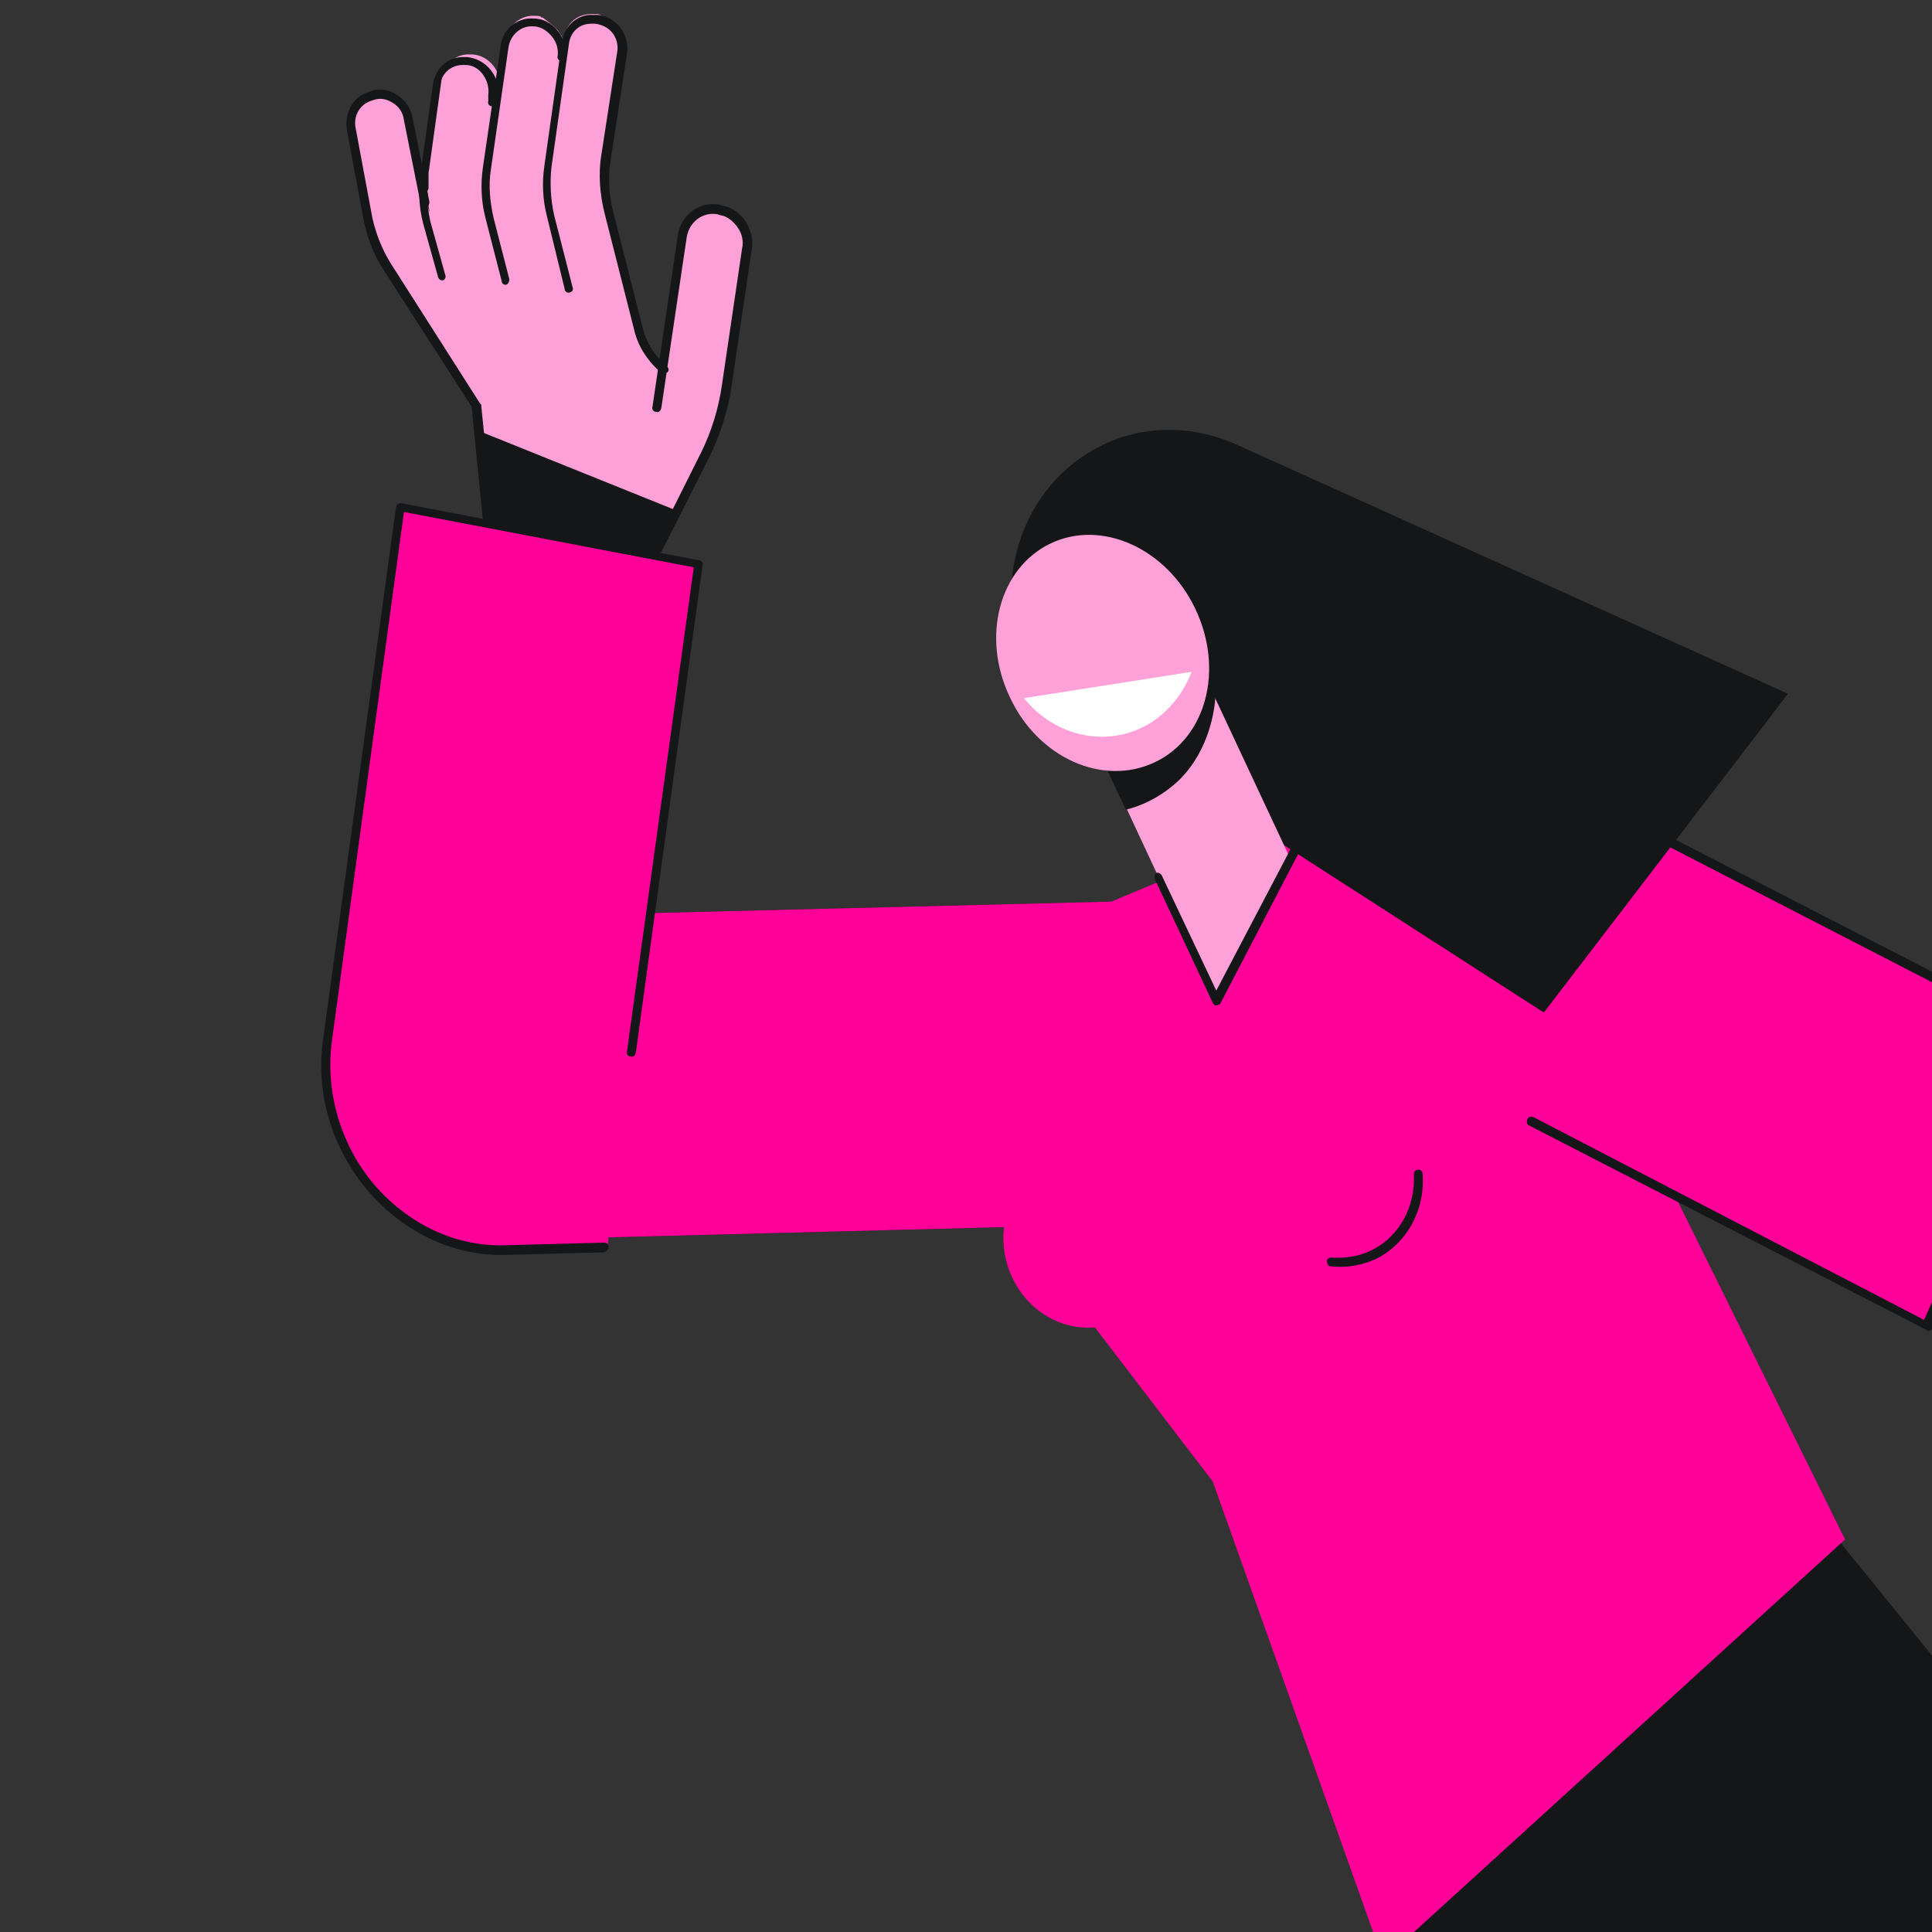
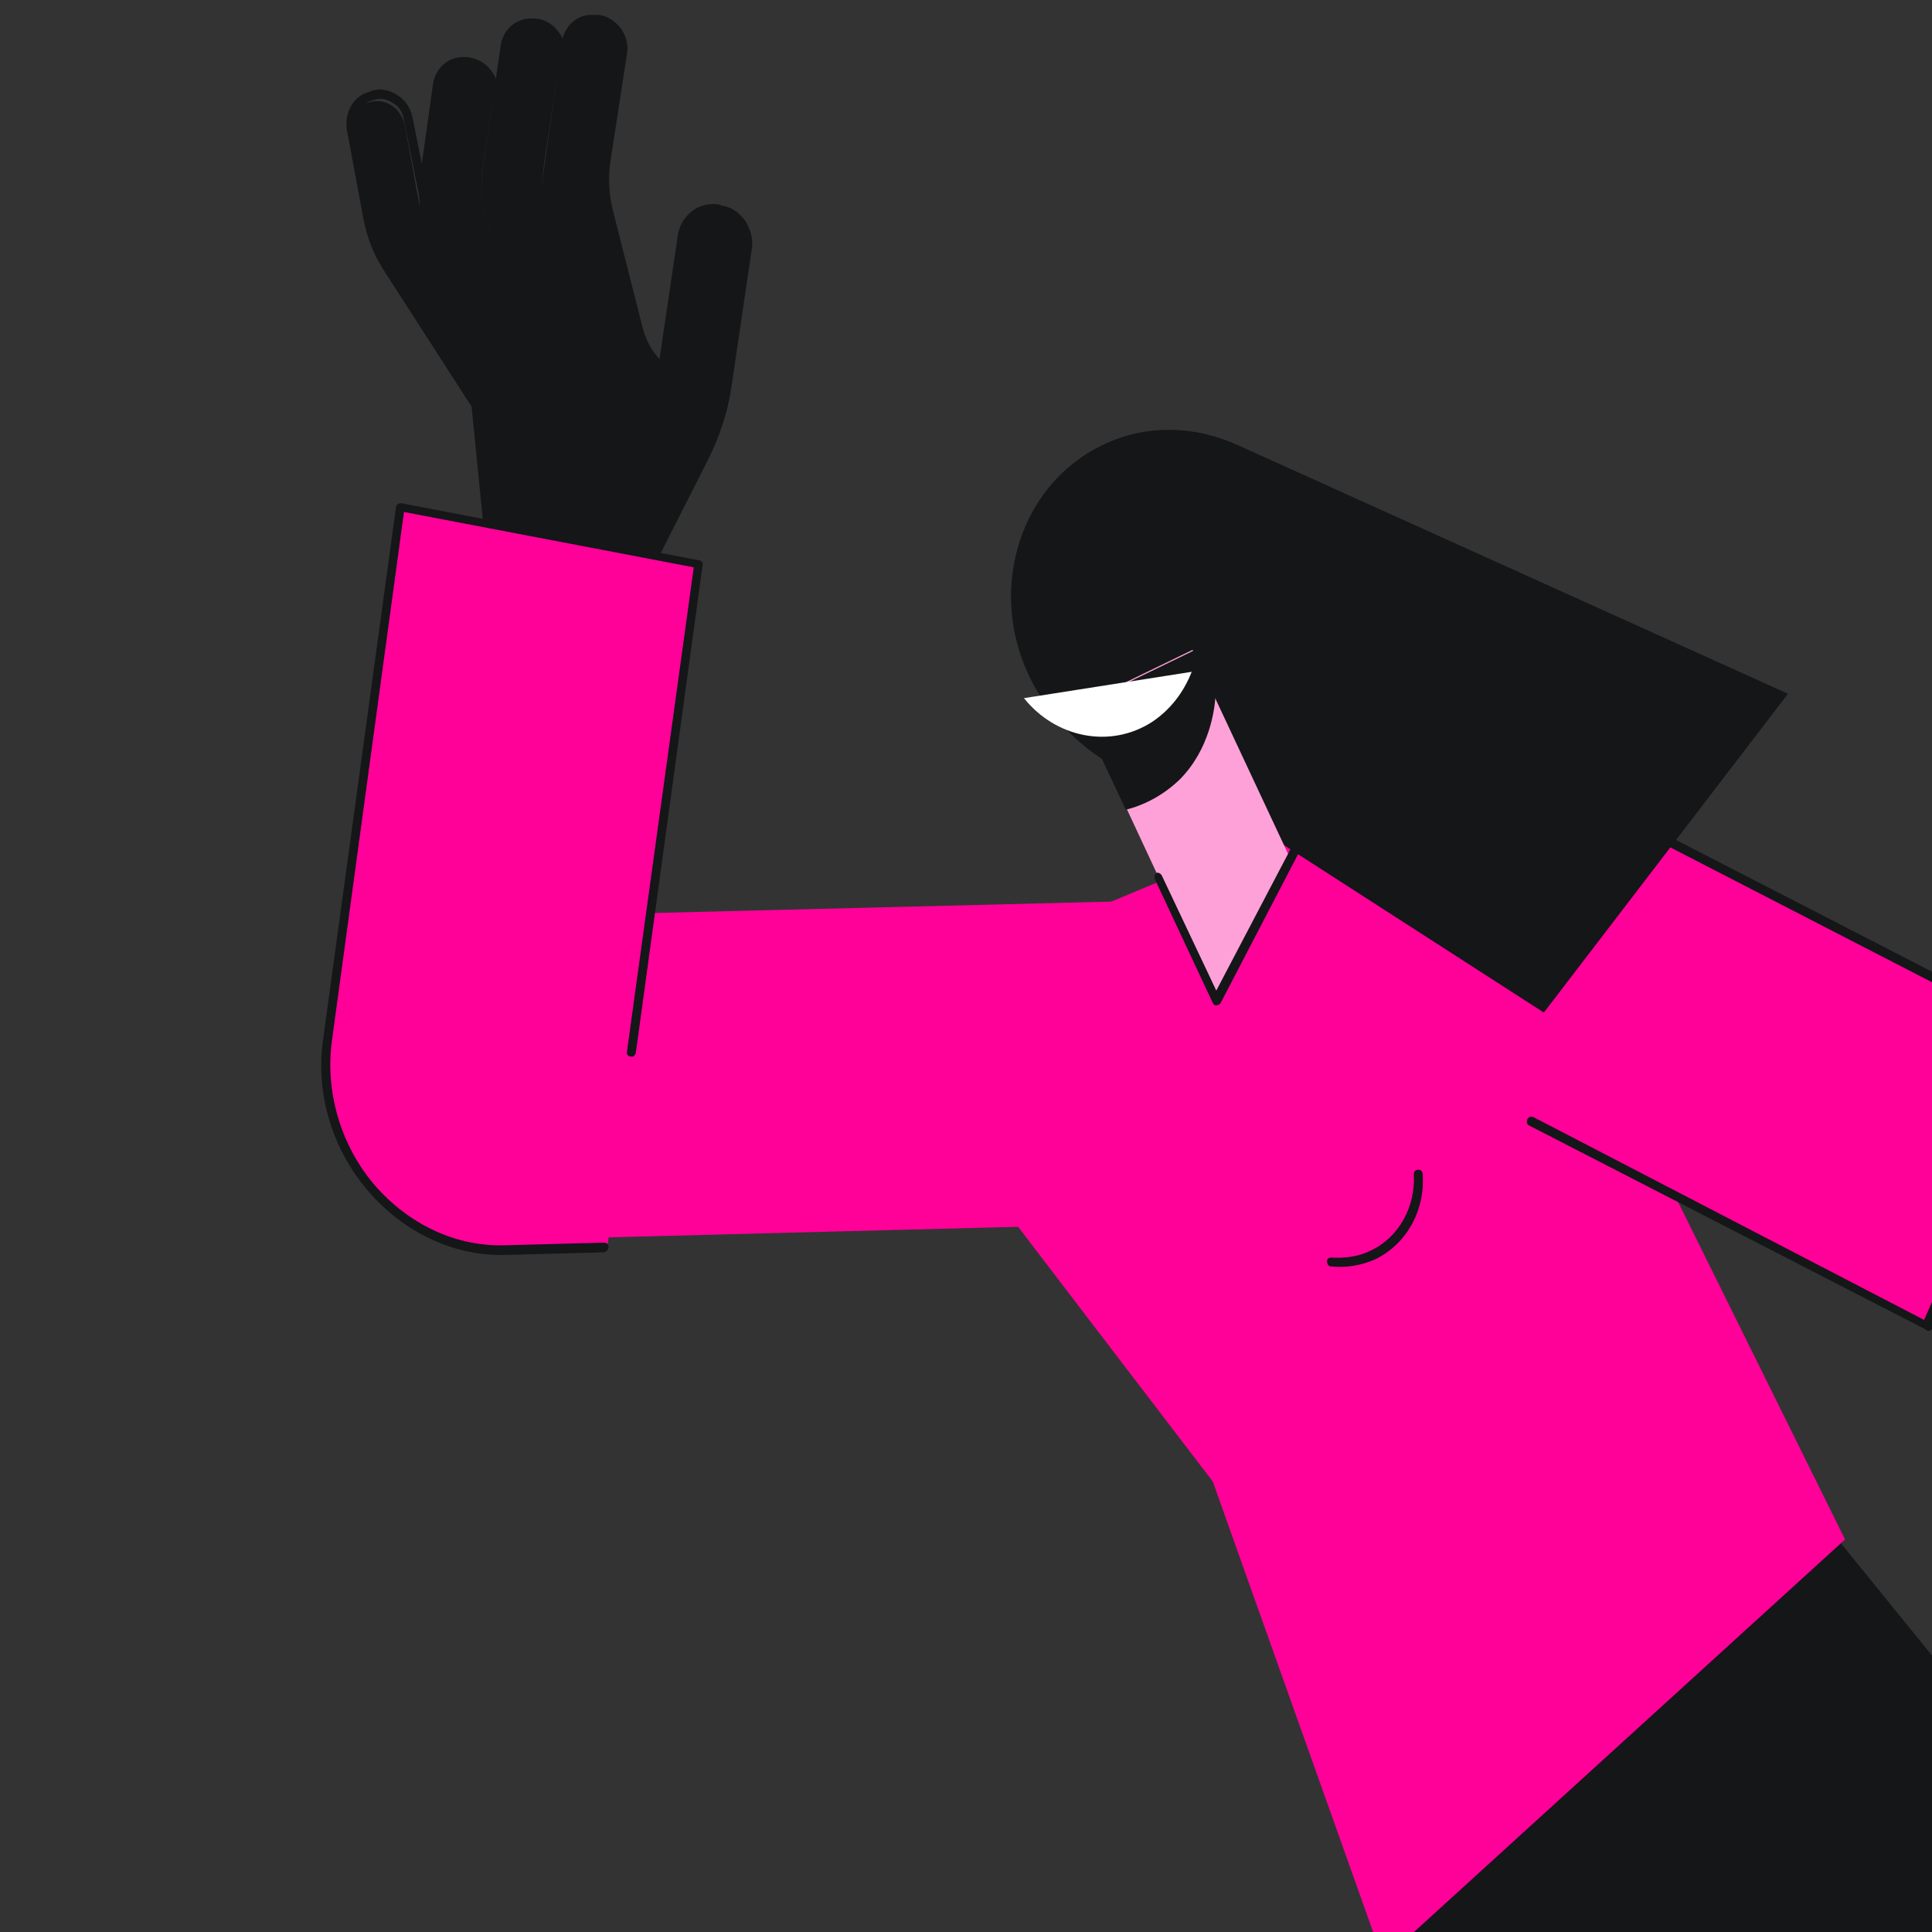
<svg xmlns="http://www.w3.org/2000/svg" xmlns:xlink="http://www.w3.org/1999/xlink" version="1.1" id="Livello_1" x="0px" y="0px" viewBox="0 0 220 220" style="enable-background:new 0 0 220 220;" xml:space="preserve">
  <rect x="0" y="0" width="220" height="220" fill="#333333" stroke="none" />
  <style type="text/css">
	.st0{clip-path:url(#SVGID_00000106866078264012458770000000578381825184869261_);}
	.st1{fill:#141618;}
	.st2{fill:#FF0099;}
	.st3{fill:#FFA1D9;}
	.st4{fill:#FFFFFF;}
</style>
  <g>
    <defs>
      <rect id="SVGID_1_" width="220" height="220" />
    </defs>
    <clipPath id="SVGID_00000034797591075954405400000015997708905938896560_">
      <use xlink:href="#SVGID_1_" style="overflow:visible;" />
    </clipPath>
    <g style="clip-path:url(#SVGID_00000034797591075954405400000015997708905938896560_);">
-       <path class="st1" d="M54.3,130l-1.4-25.5l76.3-1.9l2,36.7l-65.7,1.7C59.7,141.2,54.6,136.3,54.3,130z" />
      <path class="st2" d="M54.3,130l-1.4-25.5l76.3-1.9l2,36.7l-65.7,1.7C59.7,141.2,54.6,136.3,54.3,130z" />
      <path class="st1" d="M64.4,4.6l-2,14.1c-0.3,1.9-0.2,3.9,0.3,5.7L67.4,43l6.4-1.5l-4.3-17.1c-0.6-2.3-0.7-4.6-0.3-6.8l1.7-11.7    c0.3-1.9-1.1-3.7-2.9-3.8l-0.5,0C65.9,1.9,64.6,3,64.4,4.6z" />
      <path class="st1" d="M57.4,5.1l-2,13.9c-0.3,1.9-0.2,3.9,0.3,5.7l3.2,13.4l7.8,3.7l-4.4-17.6c-0.5-1.9-0.6-4-0.3-5.9l1.8-11.9    c0.3-2.1-1.2-4-3.2-4.1C59,2.2,57.6,3.4,57.4,5.1z" />
      <path class="st1" d="M52.8,6.9c-1.6-0.1-2.9,1.1-3.1,2.7l-1.4,10c-0.3,1.9-0.2,3.9,0.3,5.7l4.7,18.6l6.4-1.5l-4.4-17.6    c-0.5-1.9-0.6-4-0.3-5.9l1.2-8c0.3-2-1.2-3.8-3.1-3.9L52.8,6.9z" />
      <path class="st1" d="M41.8,11.7c-1.5,0.5-2.4,2-2,3.7l1.9,10.1c0.4,1.9,1.1,3.7,2.1,5.4L54.2,47l5.5-3.8L49.8,28    c-1.1-1.7-1.8-3.5-2.2-5.5l-1.5-8.2c-0.4-2-2.3-3.3-4.2-2.6L41.8,11.7z" />
      <path class="st1" d="M75.5,41.7l-1.3-1.2C73.5,39.9,73,39,72.7,38L70.4,29l-17.6-2.8l3.3,36.9l16.4,4.1l8-15.8    c1.2-2.4,2.1-5.1,2.4-7.8L85.2,28c0.3-2-1-4-3-4.4l-0.3-0.1c-2-0.4-3.8,0.9-4.1,3L75.5,41.7z" />
-       <path class="st3" d="M56.1,63.4l16.3,4.1l1.9-3.9l2.6-5.2l3.3-6.6c1.2-2.4,2-5,2.4-7.8L85,28.4c0-0.3,0.1-0.6,0.1-0.9    c0-0.3-0.1-0.6-0.1-0.9c-0.1-0.4-0.3-0.8-0.6-1.1c-0.1-0.1-0.1-0.2-0.2-0.3c-0.1-0.1-0.2-0.2-0.4-0.4c-0.1-0.1-0.2-0.2-0.3-0.3    c-0.1-0.1-0.2-0.2-0.4-0.3c-0.1-0.1-0.3-0.1-0.4-0.2c-0.2-0.1-0.4-0.2-0.6-0.2l-0.3-0.1c-1.9-0.4-3.8,0.9-4.1,3L75.5,42l-0.8-0.7    l-0.5-0.4c-0.5-0.5-0.9-1-1.2-1.6c0-0.1-0.1-0.1-0.1-0.2l-0.4-1.7l-3.3-13.1c-0.6-2.3-0.7-4.6-0.3-6.9l1.8-11.9    c0.2-1.6-0.7-3.1-2.1-3.7c-0.2-0.1-0.4-0.2-0.6-0.2c0,0-0.2,0-0.2,0l-0.5,0c-1.5,0-2.8,1-3,2.6l-0.2,1.4l0,0.1c0-0.1,0-0.1,0-0.2    l0-0.1c0-0.1,0-0.2,0-0.2c0-0.1,0-0.2,0-0.2c0-0.1,0-0.2,0-0.3c0-0.1,0-0.2,0-0.2c0-0.1,0-0.2-0.1-0.2c0-0.2-0.1-0.3-0.2-0.4    c-0.2-0.4-0.5-0.8-2-1.9c-0.1,0-0.2,0-0.2-0.1c-0.2-0.1-0.5-0.1-0.7-0.1c-1.6-0.1-3.1,1.1-3.3,2.8l-2,14c-0.3,1.9-0.2,3.9,0.3,5.8    l0.7,2.7l0,0l-0.7-2.9c-0.5-2-0.6-4-0.3-5.9l1.3-8.1c0.3-2-1.2-3.9-3.1-4l-0.3,0c-1.6-0.1-2.9,1.1-3.2,2.7l-1.4,10.1    c0,0.2-0.1,0.5-0.1,0.7c0,0.2,0,0.5,0,0.7c0,0.2,0,0.4,0,0.6c0,0.2,0,0.3,0,0.4c0,0.1,0,0.1,0,0.1c-0.2,0.3-0.1,0.4-0.1,0.6    c0,0.1,0,0.1,0,0.2c0,0.2,0,0.4,0,0.5c0,0.2,0.1,0.4,0.1,0.6c0,0.3,0.1,0.5,0.1,0.7c-0.1-0.1-0.1-0.4-0.2-0.5    c-0.1-0.4-0.2-0.7-0.3-1c0-0.2-0.1-0.4-0.1-0.5l-1.5-8.2c-0.4-2-2.4-3.3-4.1-2.7l-0.3,0c-1.5,0.5-2.4,2.1-2.1,3.7L42,25    c0.4,1.9,1.1,3.8,2.2,5.4l10.2,15.8l0.3,0.4l0.3,2.9l0.9,10.5L56.1,63.4z M62,18.5c-0.1,0.4-0.1,0.9-0.1,1.3c0,0.2,0,0.4,0,0.6    c0,0.2,0,0.4,0,0.6c0-0.2,0-0.3,0-0.4c0-0.9,0-1.7,0.2-2.6l1.6-10.7L62,18.5z" />
      <path class="st1" d="M55.7,63l16.4,4.1l4.6-9.1l-22.6-9.1L55.7,63z" />
      <path class="st1" d="M75.8,42.5c0,0,0.1-0.1,0.2-0.1c0.2-0.2,0.2-0.5-0.1-0.7l-0.2-0.2c-1.2-1.1-2.1-2.5-2.5-4.1l-3.3-13    c-0.6-2.2-0.7-4.4-0.3-6.6l1.8-11.7c0.2-1.1-0.2-2.2-0.8-3c-0.7-0.8-1.6-1.4-2.6-1.4l-0.5,0c-1.7-0.1-3.2,1.2-3.5,3l-2,14.1    c-0.3,2-0.2,4,0.3,5.9l2,8.2c0,0.3,0.3,0.5,0.6,0.4c0.3-0.1,0.4-0.3,0.3-0.6l-2.1-8.2c-0.4-1.8-0.5-3.7-0.3-5.5l2-14.1    c0.2-1.3,1.2-2.2,2.5-2.2l0.5,0c0.7,0.1,1.4,0.4,1.9,1c0.5,0.6,0.7,1.4,0.6,2.1l-1.8,11.7c-0.4,2.3-0.2,4.7,0.4,7l3.3,13    c0.4,1.8,1.4,3.4,2.8,4.7l0.2,0.2C75.4,42.5,75.6,42.6,75.8,42.5z" />
      <path class="st1" d="M57.7,32.4c0.2-0.1,0.3-0.4,0.3-0.6l-1.8-7c-0.4-1.8-0.6-3.7-0.3-5.5l2-13.9c0.2-1.4,1.4-2.5,2.8-2.4    c0.8,0,1.5,0.4,2.1,1.1s0.8,1.5,0.7,2.3c-0.1,0.3,0.2,0.5,0.4,0.6c0.3,0.1,0.5-0.2,0.5-0.4c0.1-1.1-0.2-2.3-0.9-3.1    c-0.7-0.9-1.7-1.4-2.8-1.4c-1.9-0.1-3.5,1.3-3.7,3.2L55,19c-0.3,2-0.2,4,0.3,5.9l1.8,7C57.1,32.3,57.4,32.5,57.7,32.4L57.7,32.4z" />
      <path class="st1" d="M72.6,68c0.1-0.1,0.2-0.1,0.2-0.2L80.8,52c1.2-2.5,2.1-5.2,2.5-8l2.3-15.6c0.2-1.1-0.1-2.2-0.7-3.2    c-0.7-1-1.6-1.6-2.7-1.8l-0.3-0.1c-2.2-0.4-4.3,1.1-4.7,3.4l-2.9,19.6c-0.1,0.3,0.1,0.6,0.4,0.6c0.3,0.1,0.5-0.1,0.6-0.4L78.2,27    c0.3-1.8,1.9-2.9,3.5-2.6l0.3,0.1c0.8,0.1,1.5,0.7,2,1.4c0.5,0.7,0.7,1.6,0.5,2.4l-2.3,15.6c-0.4,2.7-1.2,5.3-2.4,7.7L72.1,67    l-15.6-4l-1.7-16.8c0-0.1,0-0.2-0.1-0.2L44.5,30c-1-1.6-1.7-3.4-2.1-5.2l-1.9-10.2c-0.3-1.4,0.5-2.7,1.7-3.1l0.3-0.1    c0.8-0.3,1.6-0.1,2.2,0.3c0.7,0.4,1.2,1.1,1.3,2l1.9,9.5c0,0.3,0.3,0.5,0.6,0.4c0.2,0,0.4-0.3,0.4-0.6l-1.9-9.5    c-0.2-1.1-0.8-2.1-1.8-2.7c-0.9-0.6-2.1-0.8-3-0.4l-0.3,0.1c-1.7,0.5-2.7,2.4-2.4,4.3l1.9,10.2c0.4,2,1.1,3.9,2.2,5.6l10.1,15.7    l1.7,17.1c0,0.2,0.2,0.4,0.4,0.5l16.3,4.1C72.4,68.1,72.5,68,72.6,68z" />
      <path class="st1" d="M50.5,31.9c0.2-0.1,0.3-0.4,0.2-0.6l-1.7-6.1c-0.4-1.8-0.5-3.7-0.3-5.5l1.4-10c0.2-1.4,1.3-2.3,2.6-2.3l0.3,0    c0.8,0,1.5,0.4,2,1.1c0.5,0.7,0.7,1.5,0.6,2.3l0,0.7c-0.1,0.3,0.1,0.6,0.4,0.6c0.3,0.1,0.5-0.1,0.6-0.4l0.1-0.6    c0.2-1.1-0.1-2.2-0.8-3.1s-1.7-1.4-2.7-1.5l-0.3,0c-1.8-0.1-3.3,1.2-3.6,3.1l-1.4,10c-0.3,2-0.2,4,0.3,5.9l1.7,6.1    C50,31.8,50.2,32,50.5,31.9L50.5,31.9z" />
      <path class="st2" d="M69.2,141.7L58,142c-12.2,0.3-22.1-11.3-20.4-24L46,57.4l33.9,6.5L69.2,141.7z" />
      <path class="st1" d="M69,142.5c0.2-0.1,0.3-0.3,0.3-0.5c0-0.3-0.2-0.5-0.5-0.5l-11.2,0.3c-5.7,0.2-11.1-2.4-15-6.9    c-3.8-4.5-5.6-10.6-4.8-16.4L46,58.3l33,6.3l-7.6,55.1c-0.1,0.3,0.1,0.6,0.4,0.6c0.3,0.1,0.5-0.1,0.6-0.4L80,64.4    c0.1-0.3-0.1-0.6-0.4-0.6l-33.9-6.5c-0.2,0-0.2,0-0.4,0.1c-0.1,0.1-0.2,0.2-0.2,0.3l-8.3,60.6c-0.9,6.2,1,12.5,5.1,17.3    c4.1,4.8,9.9,7.5,15.8,7.3l11.2-0.3C68.9,142.5,69,142.5,69,142.5z" />
      <path class="st1" d="M229.8,200.6l-20.2-24.9l-51.9,45.4l65.1,5.5L229.8,200.6z" />
      <path class="st2" d="M157.5,223.2l52.6-47.9l-18.9-38.2l-13.4-28.2l-11.4-23.8l-3.1-1l-0.4-0.2l-25.2,14.1l-40.6,17l17.1,22.4    l0.9,1.2l8.7,11.4l14.3,18.7L157.5,223.2z" />
      <path class="st2" d="M234,118.3l-14.3,32.6l-69.2-35.7l14.7-31.9L234,118.3z" />
      <path class="st1" d="M219.8,151.5c0.1-0.1,0.2-0.1,0.2-0.2l14.4-32.7c0.1-0.3,0-0.6-0.3-0.7l-65.5-33.7c-2.6-1.3-5.5-1.4-8.1-0.1    l-25.1,12.3c-0.2,0.1-0.3,0.4-0.2,0.7c0.1,0.2,0.4,0.4,0.6,0.3L160.9,85c2.3-1.1,4.9-1.1,7.2,0.1l65,33.5l-14,31.7l-44.5-23.1    c-0.3-0.1-0.6,0-0.7,0.3c-0.1,0.3,0,0.6,0.3,0.7l45.1,23.2C219.5,151.6,219.6,151.6,219.8,151.5z" />
-       <path class="st2" d="M125.1,151.1c5.1-0.7,8.5-5.6,7.6-11c-0.9-5.3-5.7-9.1-10.7-8.4c-5.1,0.7-8.5,5.6-7.6,11    C115.3,148.1,120.1,151.8,125.1,151.1z" />
      <path class="st1" d="M156.6,143.4c3.5-1.7,5.7-5.5,5.4-9.7c0-0.3-0.2-0.5-0.5-0.5c-0.3,0-0.5,0.2-0.5,0.5c0.2,3.7-1.7,7.2-4.9,8.7    c-1.4,0.7-3,0.9-4.5,0.8c-0.3,0-0.5,0.2-0.5,0.4c0,0.3,0.2,0.6,0.4,0.6C153.3,144.4,155,144.1,156.6,143.4z" />
      <path class="st1" d="M203.6,79l-62.4-28.2c-4.9-2.3-10.6-2.6-15.7-0.1c-9.3,4.5-13,16.2-8.4,26.1c3.5,7.5,11.4,13.1,18.8,12.8    l39.9,25.7L203.6,79z" />
      <path class="st3" d="M146.8,97.5l-8.2,16.7l-15.8-33.9l13-6.3L146.8,97.5z" />
      <path class="st1" d="M138.4,79.4l-2.5-5.3l-13.2,6.4l5.5,11.7c1.3-0.3,3.8-1.2,6.1-3.4C137.8,85.3,138.3,80.7,138.4,79.4z" />
-       <path class="st3" d="M131.5,86.8c5.9-2.8,7.9-10.6,4.6-17.5c-3.3-6.9-10.7-10.2-16.5-7.4c-5.8,2.8-7.9,10.6-4.6,17.5    C118.2,86.3,125.6,89.6,131.5,86.8z" />
      <path class="st4" d="M135.7,76.5c-0.9,2.3-2.4,4.3-4.5,5.7c-4.8,3.1-11,1.8-14.6-2.7L135.7,76.5z" />
      <path class="st1" d="M138.8,114.4c0.1-0.1,0.2-0.1,0.2-0.2l8.9-17.1c0.1-0.2,0.1-0.6-0.2-0.7c-0.2-0.1-0.6-0.1-0.7,0.2l-8.5,16.2    l-6.2-13.1c-0.1-0.2-0.4-0.4-0.6-0.3c-0.2,0.1-0.3,0.4-0.2,0.7l6.6,14.1c0.1,0.2,0.2,0.3,0.4,0.3    C138.6,114.5,138.7,114.4,138.8,114.4z" />
    </g>
  </g>
</svg>